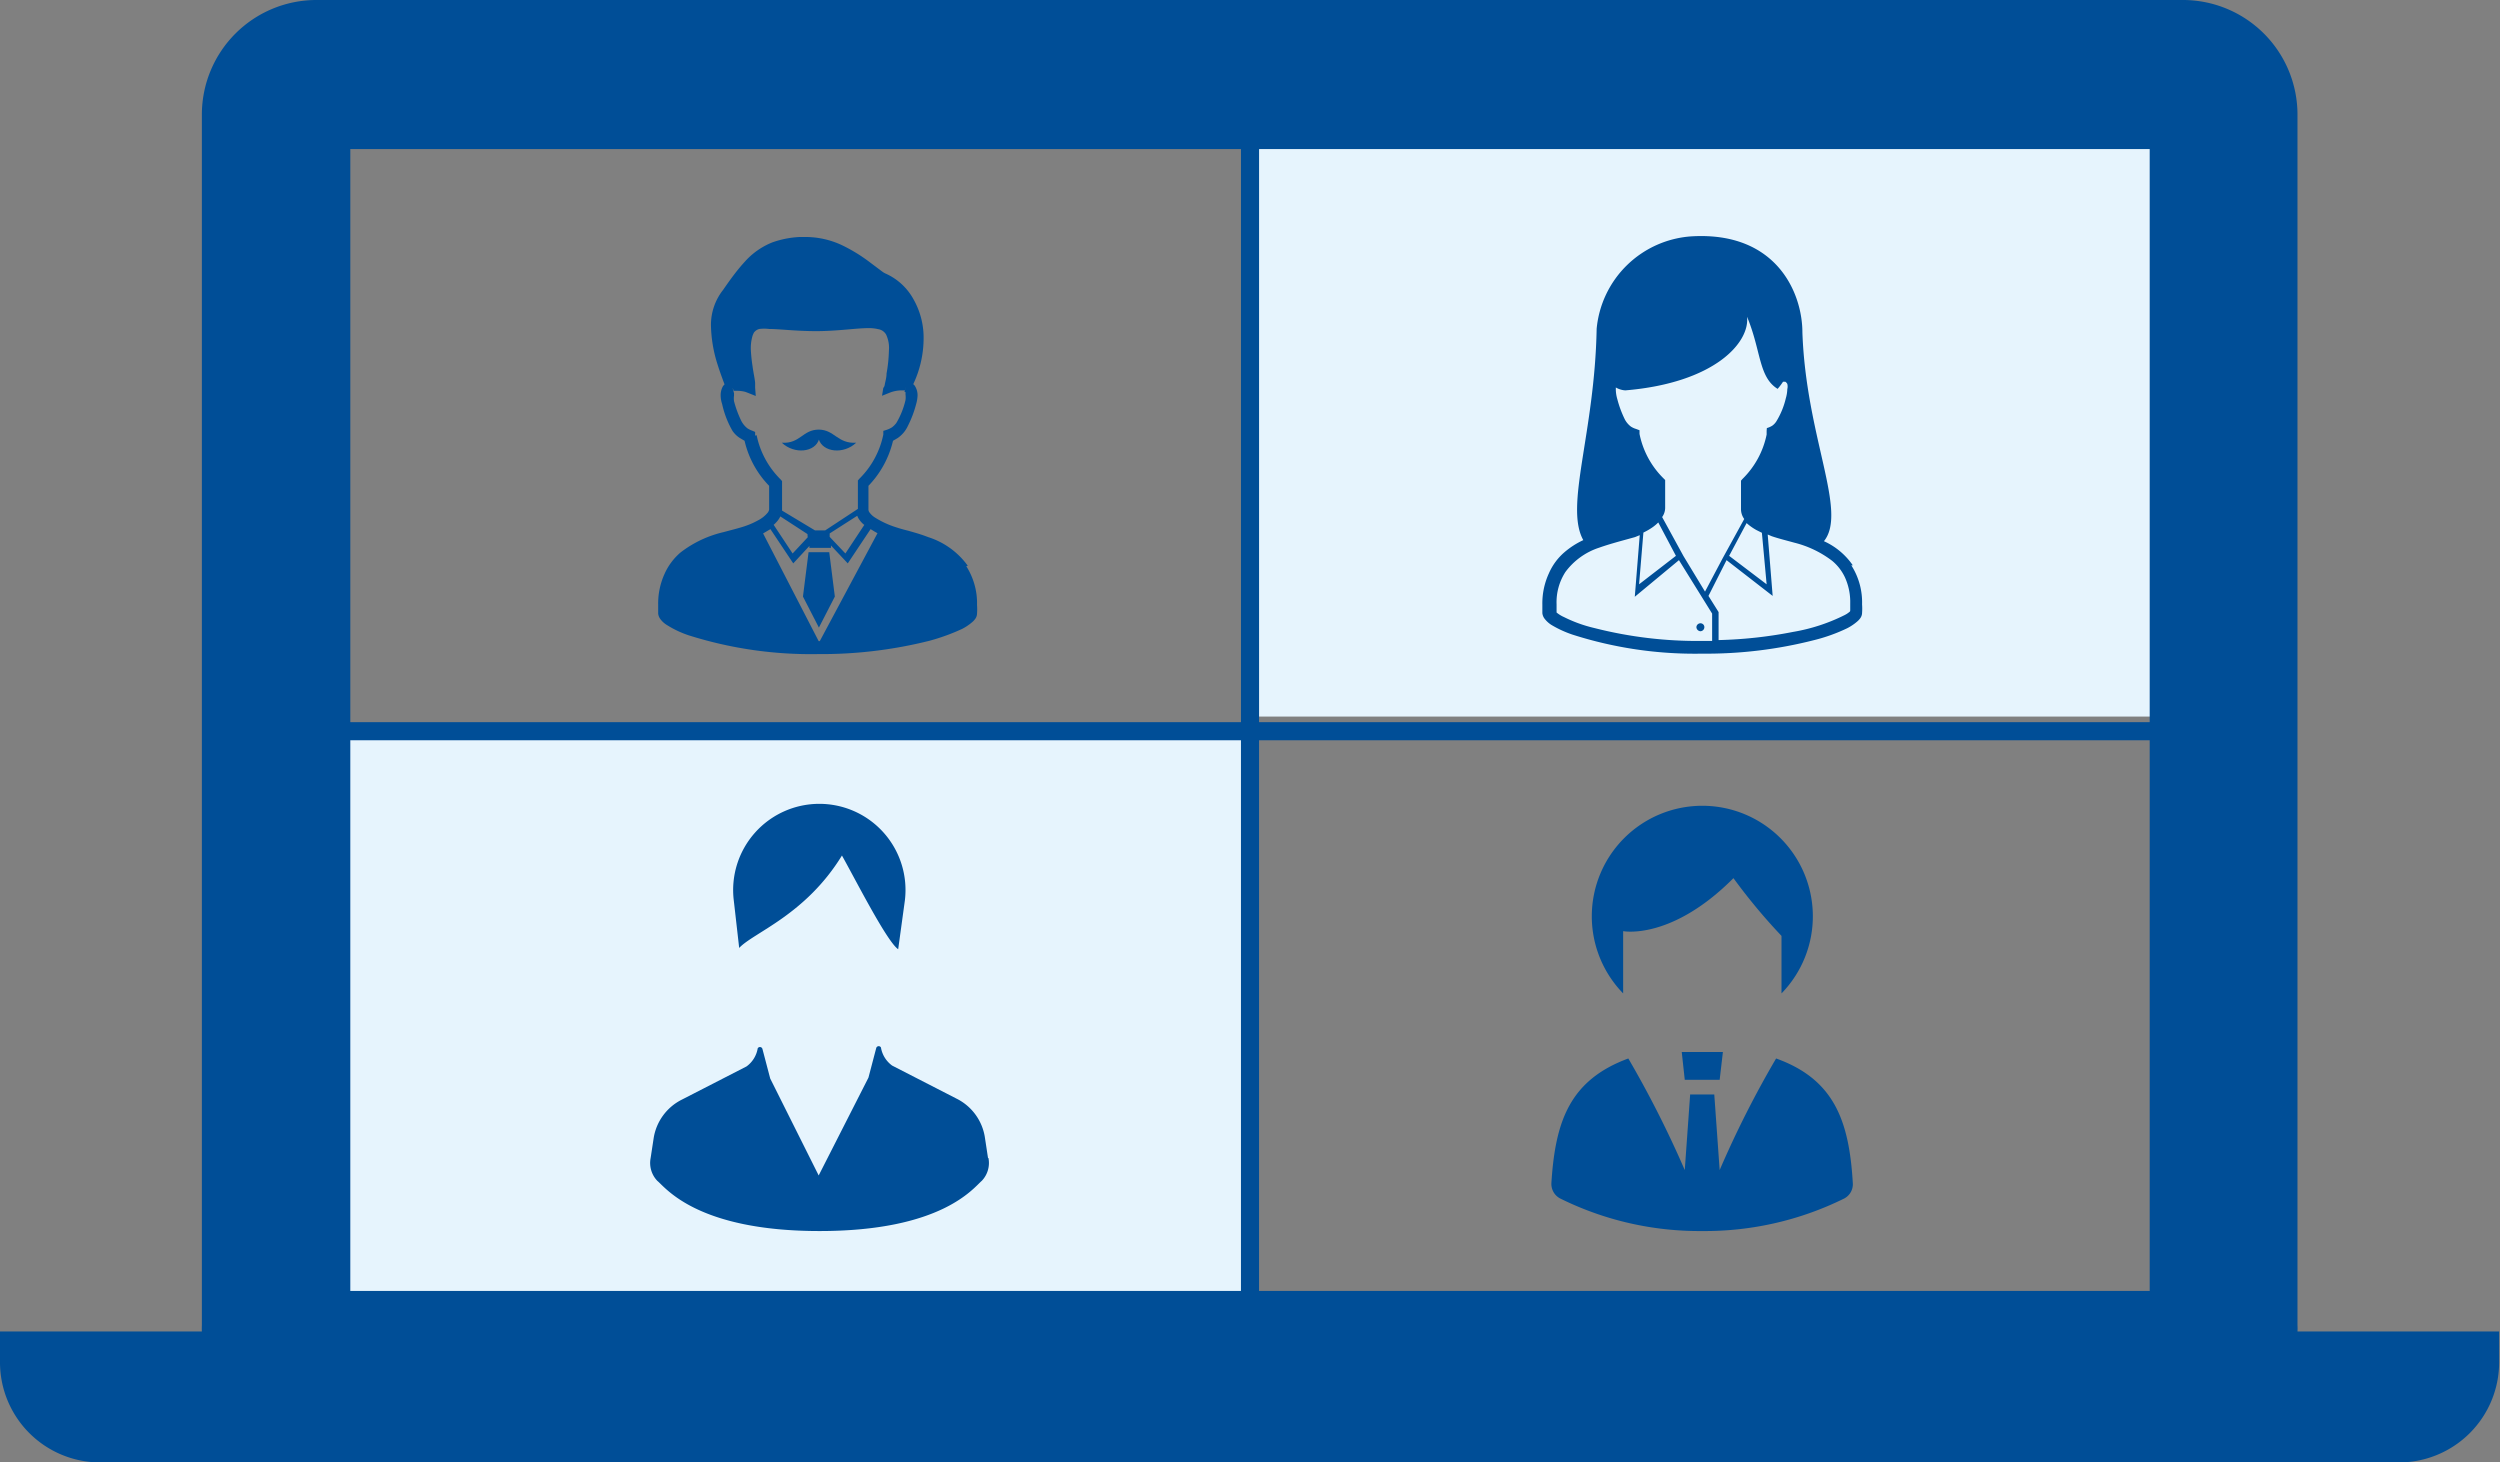
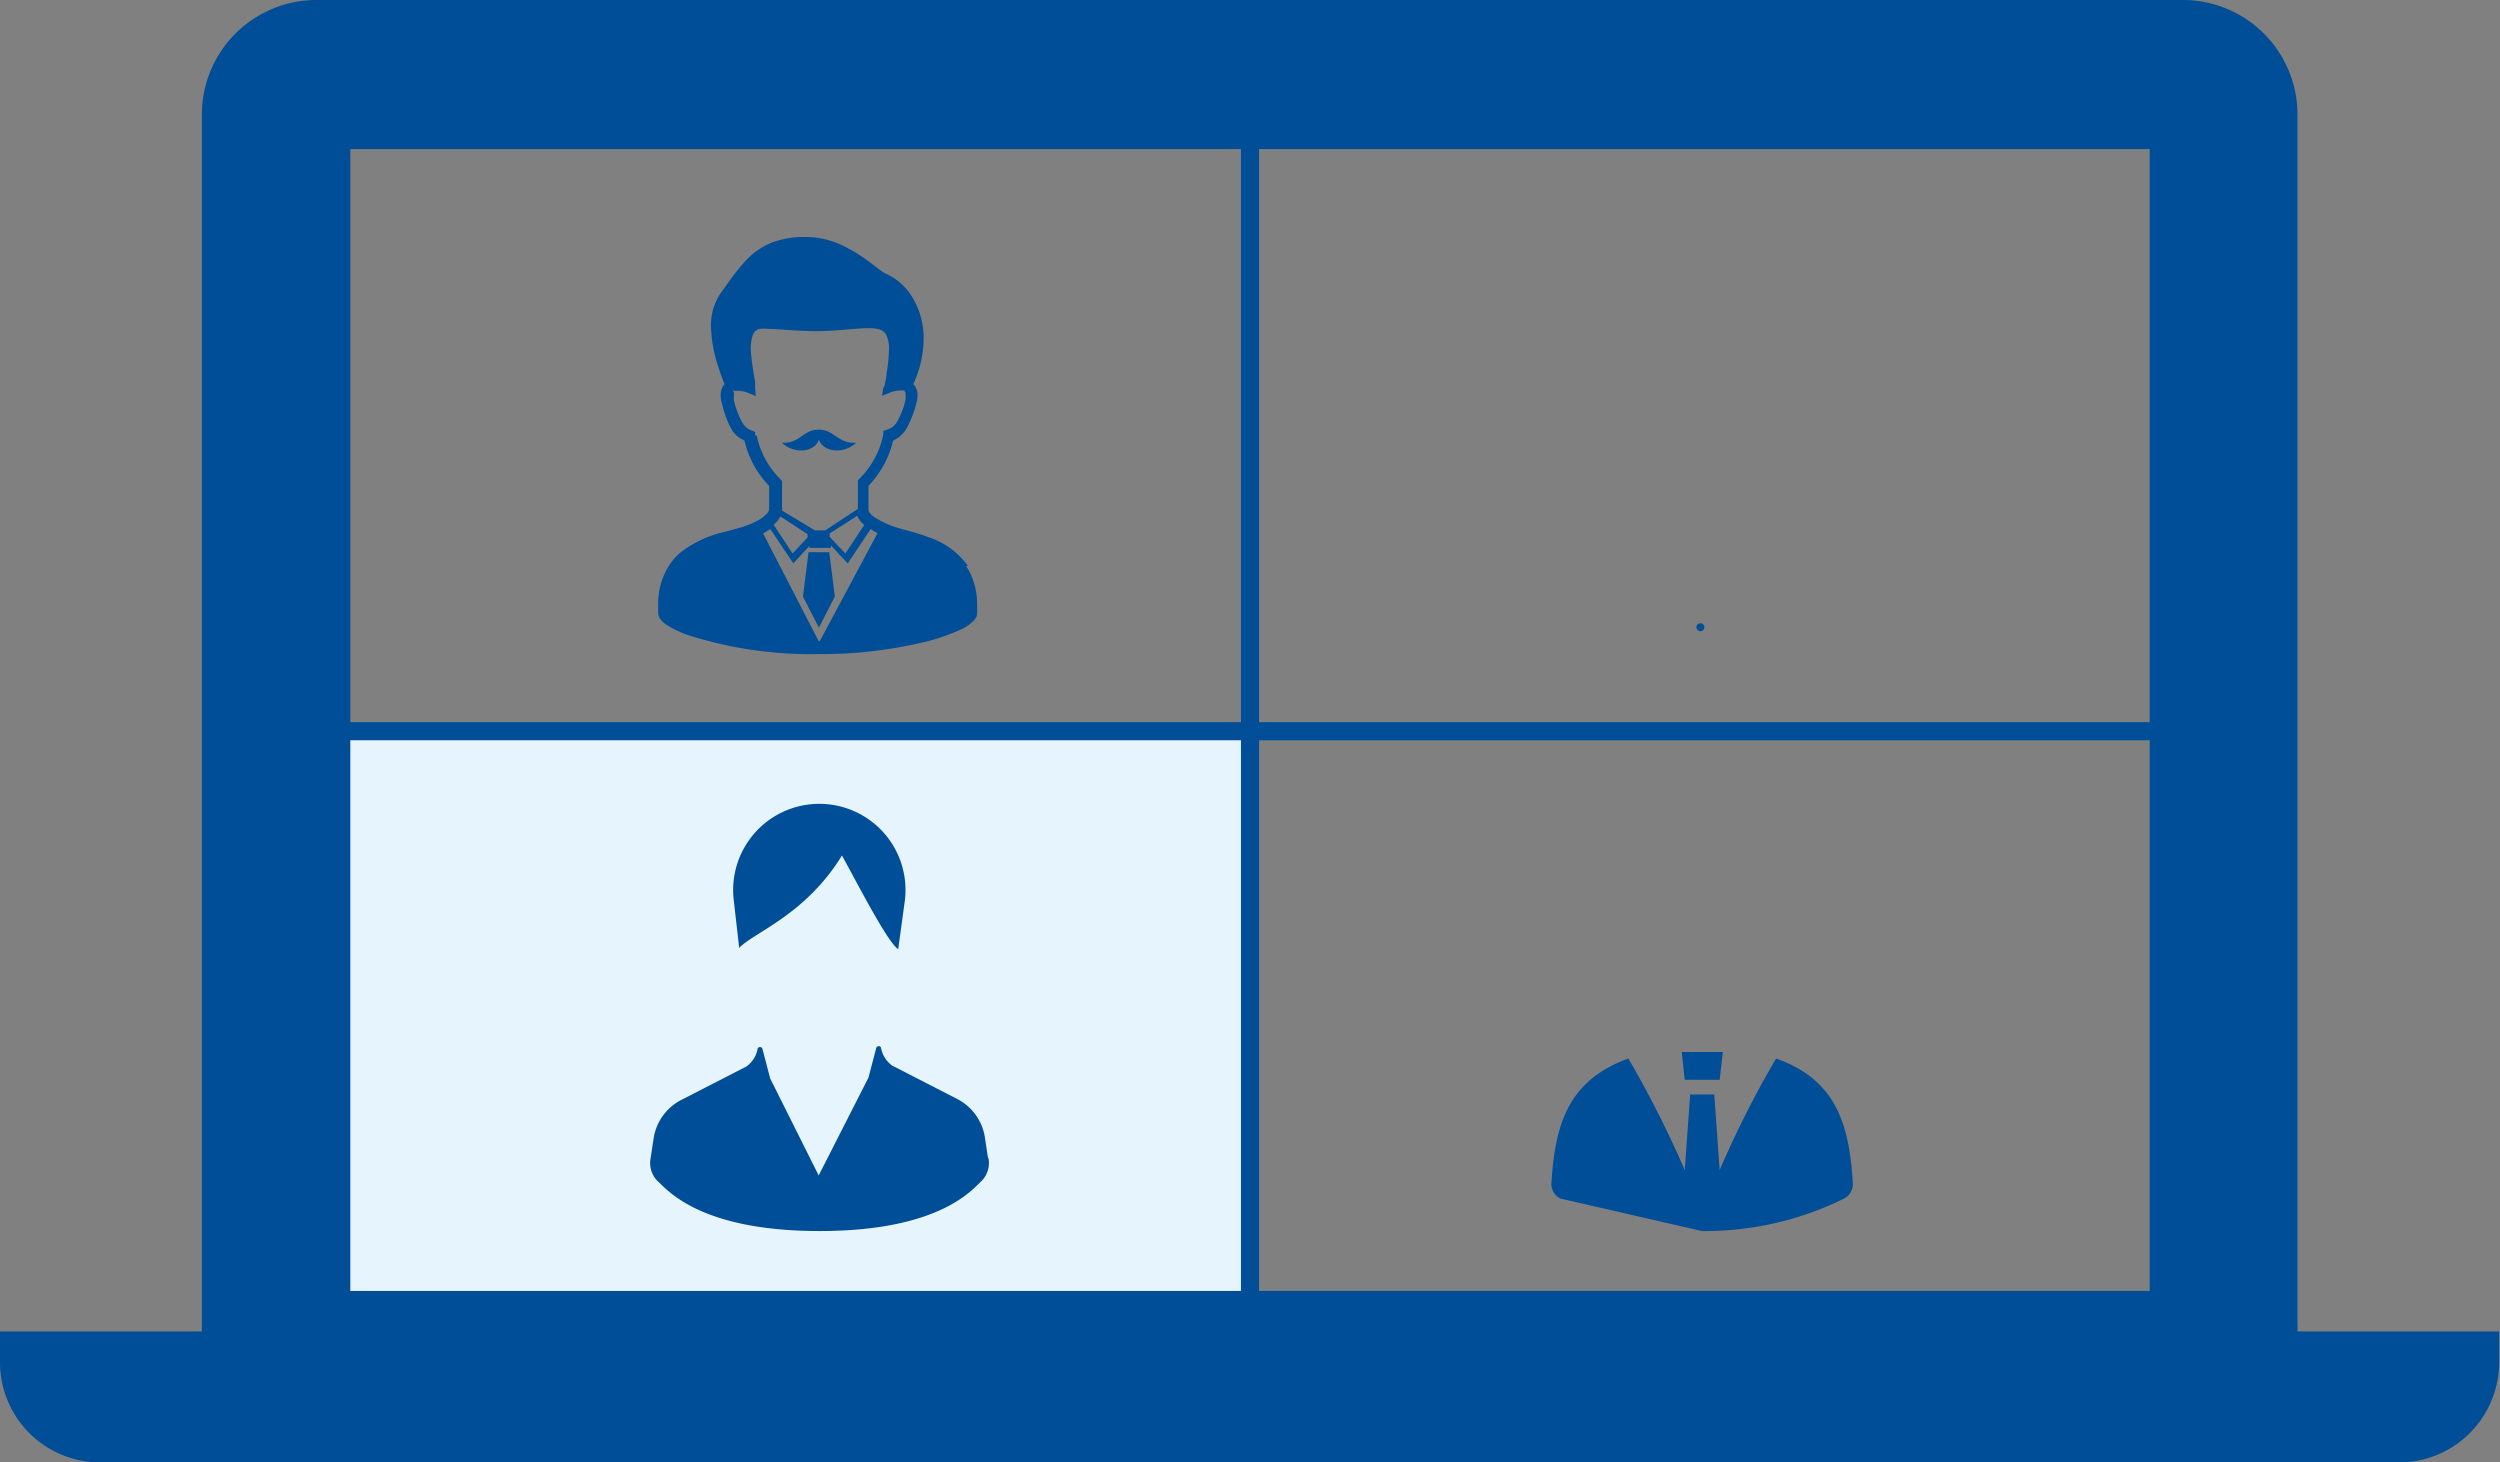
<svg xmlns="http://www.w3.org/2000/svg" viewBox="0 0 116.04 67.88">
  <rect x="0" y="0" width="116.04" height="67.88" fill="#808080" stroke="none" />
  <defs>
    <style>.cls-1{fill:#e6f4fd;}.cls-2{fill:#004e97;}</style>
  </defs>
  <g id="レイヤー_2" data-name="レイヤー 2">
    <g id="レイヤー_1-2" data-name="レイヤー 1">
      <rect class="cls-1" x="15.39" y="33.78" width="42.67" height="27.82" />
-       <rect class="cls-1" x="58.44" y="5.6" width="41.66" height="27.66" />
      <path class="cls-2" d="M106.64,61.8a2.58,2.58,0,0,0,0-.29V5.3a5.32,5.32,0,0,0-5.3-5.3H14.67a5.32,5.32,0,0,0-5.3,5.3V61.51a2.58,2.58,0,0,0,0,.29H0v1.45a4.65,4.65,0,0,0,4.63,4.63H111.41A4.65,4.65,0,0,0,116,63.25V61.8Zm-6.86-1.88H16.26v-53H99.78Z" />
      <rect class="cls-2" x="57.6" y="5.6" width="0.84" height="56.68" />
      <rect class="cls-2" x="13.12" y="33.52" width="89.8" height="0.84" />
      <path class="cls-2" d="M38,20.38c.19.62,1.16.72,1.74.17-.87.05-1-.6-1.73-.61h0c-.76,0-.86.66-1.72.61.58.55,1.55.45,1.73-.17" />
      <polygon class="cls-2" points="38.01 25.63 37.53 25.63 37.27 27.69 38.01 29.13 38.75 27.69 38.49 25.63 38.01 25.63" />
      <path class="cls-2" d="M44.92,26.26a3.61,3.61,0,0,0-1.84-1.33c-.33-.13-.66-.22-.94-.3a7.37,7.37,0,0,1-.71-.21,4.17,4.17,0,0,1-.82-.4.87.87,0,0,1-.24-.22.24.24,0,0,1-.06-.15v-1.1a4.5,4.5,0,0,0,1.14-2.09l.22-.13a1.39,1.39,0,0,0,.47-.56,5,5,0,0,0,.38-1,1.67,1.67,0,0,0,.07-.42.81.81,0,0,0-.14-.46l-.06-.06a5,5,0,0,0,.48-2.09,3.61,3.61,0,0,0-.47-1.85,2.75,2.75,0,0,0-1.29-1.19.84.84,0,0,1-.18-.11l-.56-.42a7.57,7.57,0,0,0-1.29-.79A4,4,0,0,0,37.36,11h-.24a4.46,4.46,0,0,0-1.27.25,3.39,3.39,0,0,0-1.29.91c-.35.38-.66.81-1,1.3A2.62,2.62,0,0,0,33,15.11a6.33,6.33,0,0,0,.3,1.79c.12.38.24.7.33.94l-.07.08a.85.85,0,0,0-.11.42,1.32,1.32,0,0,0,.07.42A4.31,4.31,0,0,0,34,20a1.18,1.18,0,0,0,.34.33l.22.13a4.41,4.41,0,0,0,1.14,2.09v1.1a.31.31,0,0,1-.07.15,1.4,1.4,0,0,1-.44.35,3.66,3.66,0,0,1-.61.27c-.23.08-.59.17-1,.28a5.18,5.18,0,0,0-2,.95,2.82,2.82,0,0,0-.74,1,3.32,3.32,0,0,0-.29,1.43c0,.13,0,.26,0,.4a.52.52,0,0,0,.09.24,1.07,1.07,0,0,0,.33.3,4.6,4.6,0,0,0,1,.47,18.78,18.78,0,0,0,6,.87,20.55,20.55,0,0,0,5.18-.62,9.57,9.57,0,0,0,1.51-.55,2.34,2.34,0,0,0,.45-.3.87.87,0,0,0,.16-.17.43.43,0,0,0,.08-.24,2.75,2.75,0,0,0,0-.4,3.19,3.19,0,0,0-.5-1.8m-9.8-6.06,0-.17L34.94,20a1.17,1.17,0,0,1-.25-.12,1.06,1.06,0,0,1-.29-.36,4.93,4.93,0,0,1-.33-.9,1,1,0,0,1,0-.26c0-.07,0-.1,0-.11s0,0,0,0L34,18l.06.14.17,0a1.5,1.5,0,0,1,.37.05l.13.05h0l.35.14L35.05,18s0-.08,0-.21-.08-.49-.12-.79a7.6,7.6,0,0,1-.08-.78,2,2,0,0,1,.06-.56.85.85,0,0,1,.09-.23.46.46,0,0,1,.24-.16,1.83,1.83,0,0,1,.46,0c.49,0,1.22.1,2.19.1s1.86-.14,2.42-.14a1.89,1.89,0,0,1,.46.05.51.51,0,0,1,.36.25,1.45,1.45,0,0,1,.13.74,7,7,0,0,1-.11,1.07c0,.2-.06.37-.08.5S41,18,41,18l-.06.37.35-.14h0a1.53,1.53,0,0,1,.54-.11H42l.06-.2-.08.28a.07.07,0,0,1,.05,0s0,0,0,.11a1,1,0,0,1,0,.26,3.7,3.7,0,0,1-.43,1.07,1.13,1.13,0,0,1-.19.19,1.17,1.17,0,0,1-.25.12l-.16.05,0,.17a4,4,0,0,1-1.11,2.05l-.07.08v1.32h0l-1.52,1h-.47L36.3,23.7V22.33l-.07-.08a4,4,0,0,1-1.11-2.05m5,4.16-.88,1.33-.73-.77v-.16l1.28-.82a.78.78,0,0,0,.11.2,1.1,1.1,0,0,0,.21.22m-2.62.58-.7.75-.88-1.33a1.34,1.34,0,0,0,.2-.21,1.08,1.08,0,0,0,.11-.18l1.26.82Zm.56,4.82H38l-2.58-5,.34-.2,1.06,1.59.75-.81v.09h1v-.11l.78.83,1.06-1.59.18.11.14.08Z" />
-       <path class="cls-2" d="M86,26.24a3.25,3.25,0,0,0-1.34-1.12c1.11-1.38-.83-4.83-1-9.69,0-1.82-1.19-4.69-5.14-4.46a4.74,4.74,0,0,0-4.41,4.29h0c-.09,4.86-1.5,8.23-.62,9.81a3.79,3.79,0,0,0-.86.55,2.73,2.73,0,0,0-.74,1,3.33,3.33,0,0,0-.3,1.44c0,.13,0,.26,0,.4a.52.52,0,0,0,.09.24A1.24,1.24,0,0,0,72,29a5,5,0,0,0,1,.46,18.61,18.61,0,0,0,6,.88,20.24,20.24,0,0,0,5.21-.63,7.92,7.92,0,0,0,1.53-.55,2.34,2.34,0,0,0,.45-.3.87.87,0,0,0,.16-.17.43.43,0,0,0,.08-.24,2.75,2.75,0,0,0,0-.4,3.18,3.18,0,0,0-.5-1.81m-11-8.3a1,1,0,0,0,.51.18c4.16-.35,5.79-2.23,5.65-3.42.66,1.58.53,2.8,1.42,3.35a2.85,2.85,0,0,0,.25-.33l.11,0a.29.29,0,0,1,.09.1.5.5,0,0,1,0,.24,1.7,1.7,0,0,1-.07.43,3.63,3.63,0,0,1-.44,1.07.73.73,0,0,1-.19.2,1,1,0,0,1-.25.11L82,20l0,.17a4,4,0,0,1-1.12,2.06l-.07.08v1.33a.78.78,0,0,0,.15.45l-1,1.82h0l-.82,1.55-1-1.65L77.15,24a.75.75,0,0,0,.14-.42V22.28l-.08-.08a4,4,0,0,1-1.11-2.06l0-.17-.16-.06a.9.9,0,0,1-.24-.11,1,1,0,0,1-.3-.37,4.93,4.93,0,0,1-.33-.9A1.7,1.7,0,0,1,75,18.1c0-.07,0-.12,0-.16m7,9.18L80.26,25.8l.81-1.52a2.58,2.58,0,0,0,.45.32l.26.13ZM77.79,25.8l-1.71,1.32.2-2.4a3,3,0,0,0,.43-.25,1.88,1.88,0,0,0,.26-.22Zm1.68,3.95H79A19.38,19.38,0,0,1,74,29.15a6.41,6.41,0,0,1-1.41-.51,1.46,1.46,0,0,1-.34-.21s0,0,0-.05,0-.23,0-.33a2.59,2.59,0,0,1,.41-1.5,3.17,3.17,0,0,1,1.57-1.13c.31-.11.62-.2.9-.28l.76-.21.22-.09-.23,2.86L77.93,26l1.54,2.48Zm6.4-1.37,0,0a1.13,1.13,0,0,1-.25.17,8.5,8.5,0,0,1-2.39.78,20.29,20.29,0,0,1-3.46.38v-1.3l-.47-.75L80.14,26l2.14,1.66-.23-2.85.19.08c.29.1.65.19,1.05.3a4.81,4.81,0,0,1,1.75.84,2.21,2.21,0,0,1,.6.78,2.78,2.78,0,0,1,.24,1.2c0,.1,0,.21,0,.33" />
      <path class="cls-2" d="M78.93,29.3a.19.19,0,0,0,.18-.19.18.18,0,0,0-.18-.18.19.19,0,0,0-.19.18.2.2,0,0,0,.19.19" />
      <path class="cls-2" d="M45.86,53.75l-.14-.92A2.42,2.42,0,0,0,44.41,51l-3-1.54a1.3,1.3,0,0,1-.52-.84.12.12,0,0,0-.12-.06.12.12,0,0,0-.1.09l-.36,1.37L38,54.56l-2.25-4.5-.36-1.37a.12.12,0,0,0-.1-.09.12.12,0,0,0-.12.06,1.3,1.3,0,0,1-.52.84l-3,1.54a2.42,2.42,0,0,0-1.31,1.79l-.14.92a1.2,1.2,0,0,0,.31,1.06c.39.32,1.85,2.33,7.53,2.33s7.14-2,7.53-2.33a1.2,1.2,0,0,0,.31-1.06" />
      <path class="cls-2" d="M34.31,44c.67-.72,3.07-1.52,4.77-4.29.64,1.14,2.09,4,2.61,4.35L42,41.8a4,4,0,1,0-7.94,0Z" />
-       <path class="cls-2" d="M75.34,43.22s2.23.44,5.12-2.46a27.17,27.17,0,0,0,2.23,2.68v2.67a5.13,5.13,0,1,0-7.35,0Z" />
      <polygon class="cls-2" points="79.82 50.12 79.97 48.83 78.06 48.83 78.2 50.12 79.82 50.12" />
-       <path class="cls-2" d="M79,57.14a14.59,14.59,0,0,0,6.6-1.51.75.75,0,0,0,.4-.72c-.17-2.88-.86-4.81-3.56-5.78a46.89,46.89,0,0,0-2.62,5.18l-.25-3.51H78.45l-.25,3.51a48.82,48.82,0,0,0-2.62-5.18c-2.71,1-3.39,2.9-3.57,5.78a.76.76,0,0,0,.41.72A14.55,14.55,0,0,0,79,57.14" />
+       <path class="cls-2" d="M79,57.14a14.59,14.59,0,0,0,6.6-1.51.75.75,0,0,0,.4-.72c-.17-2.88-.86-4.81-3.56-5.78a46.89,46.89,0,0,0-2.62,5.18l-.25-3.51H78.45l-.25,3.51a48.82,48.82,0,0,0-2.62-5.18c-2.71,1-3.39,2.9-3.57,5.78a.76.76,0,0,0,.41.72" />
    </g>
  </g>
</svg>